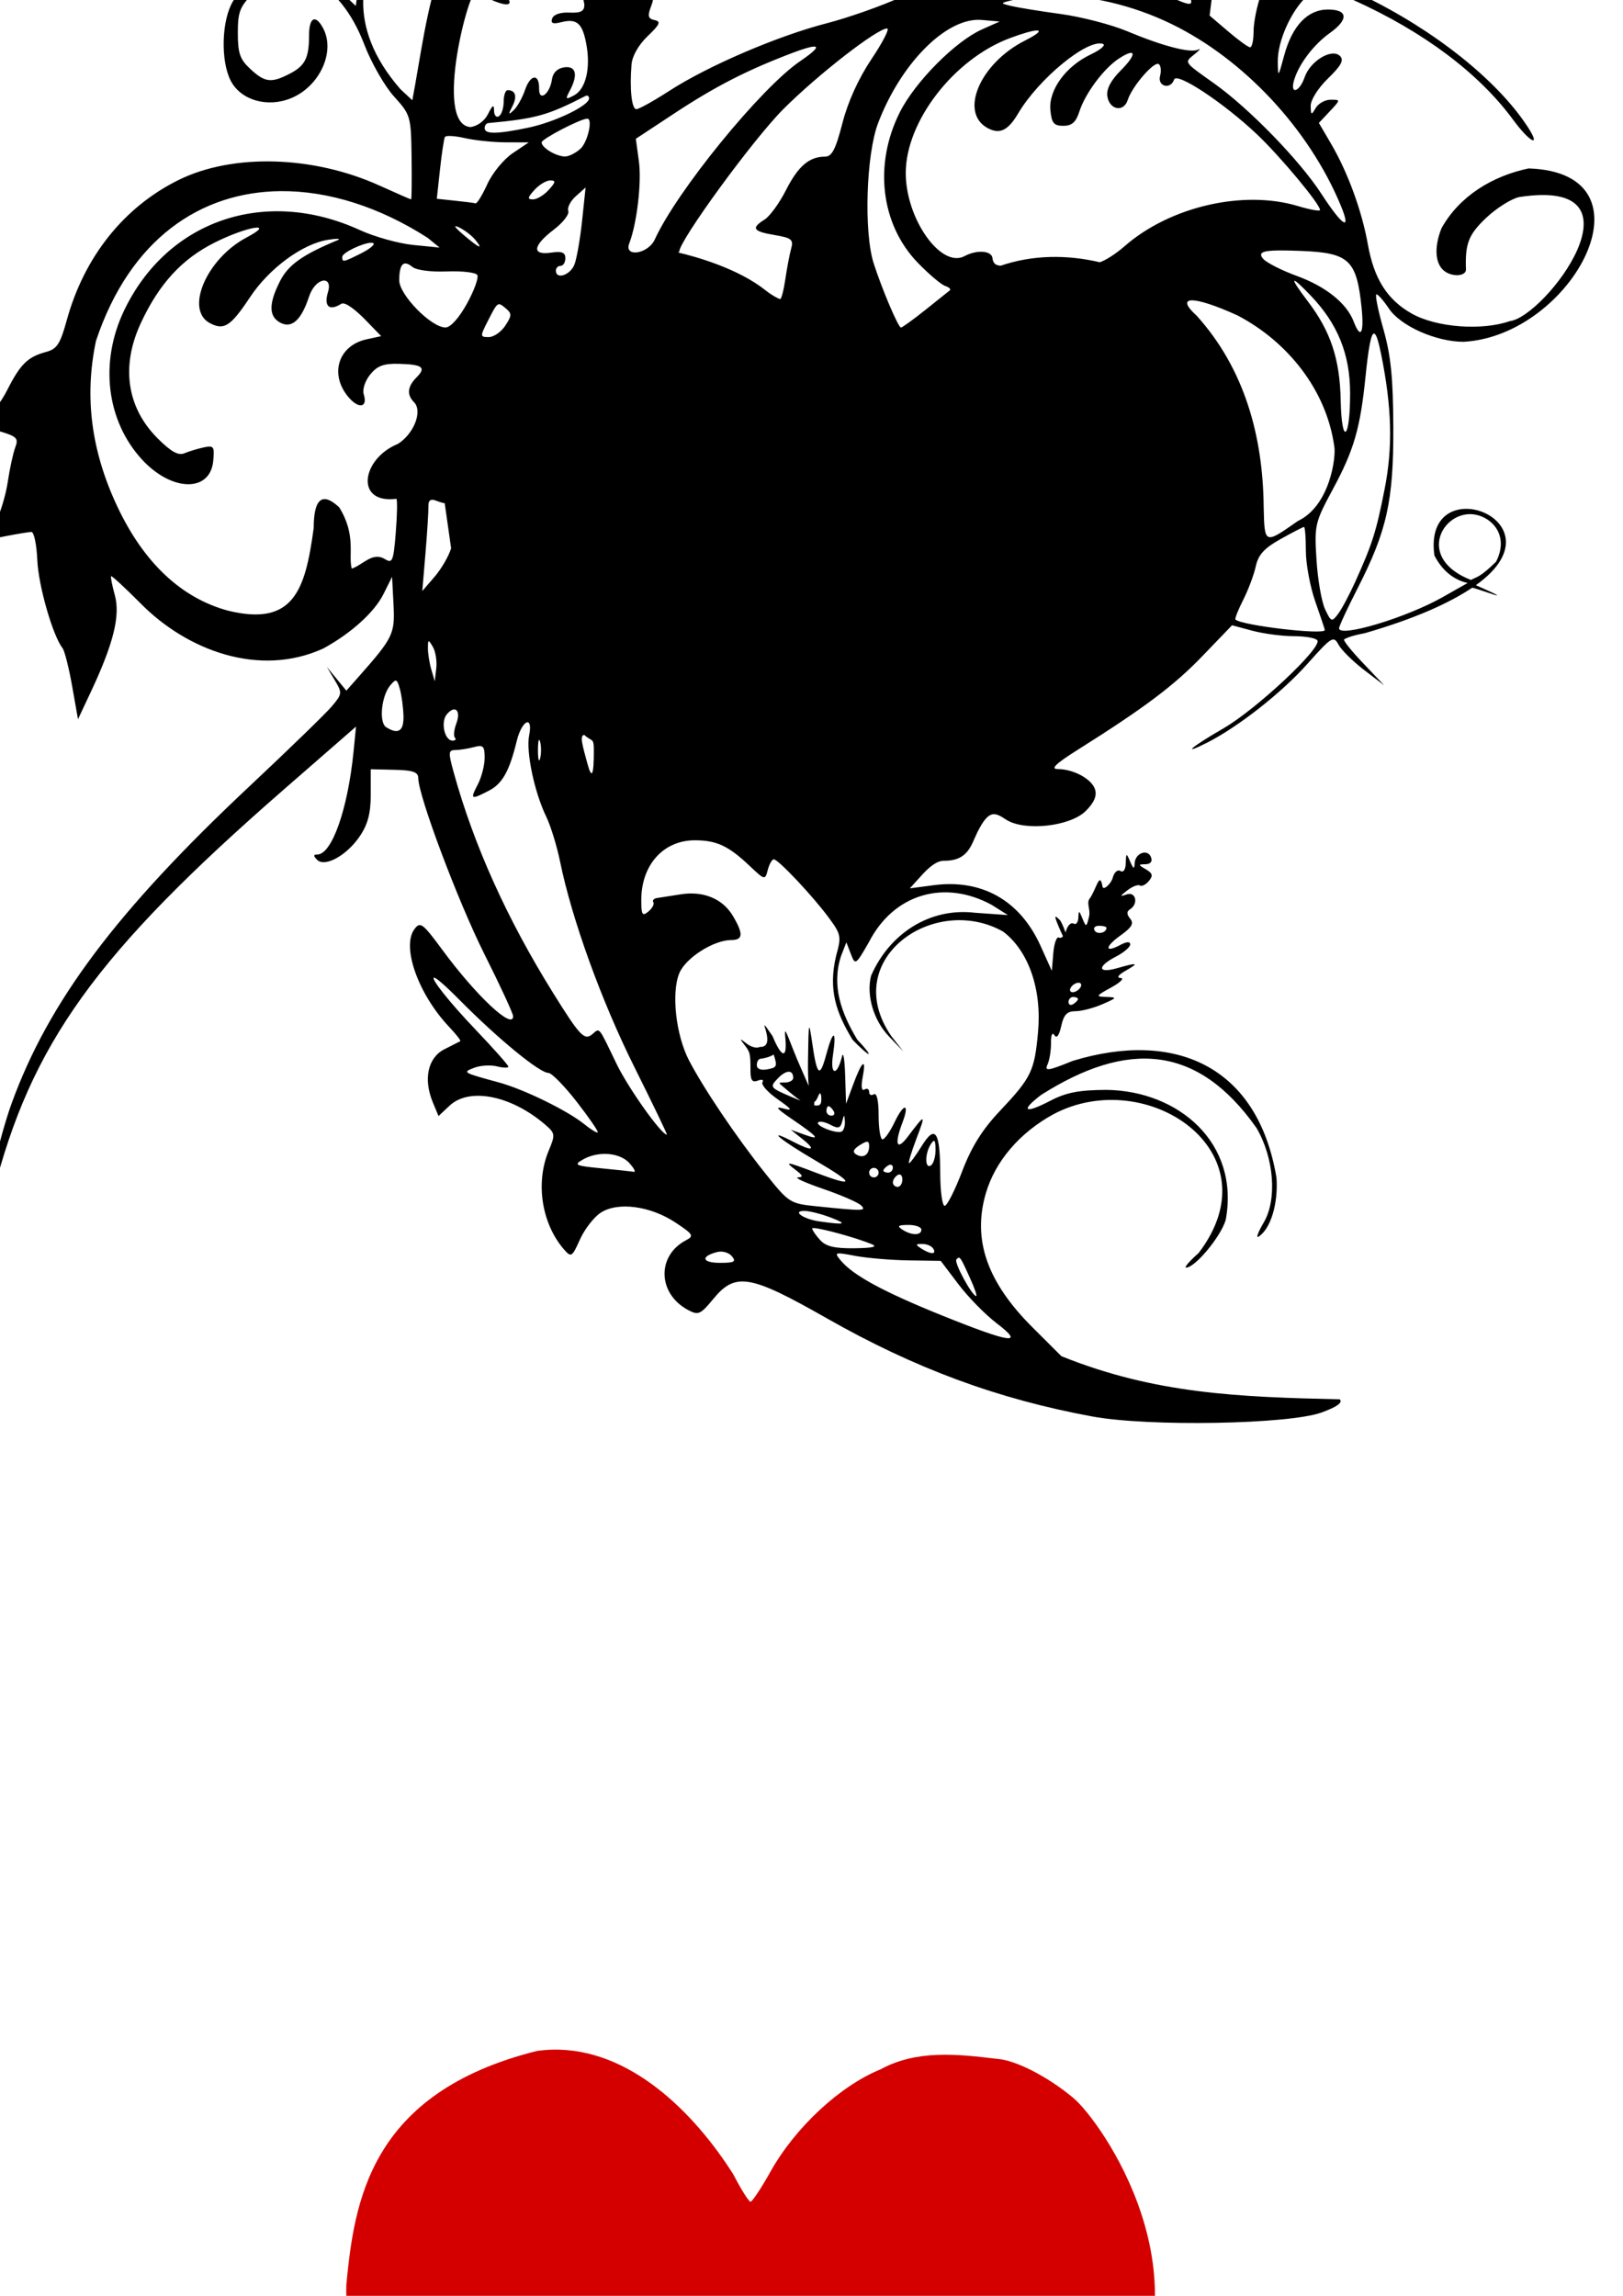
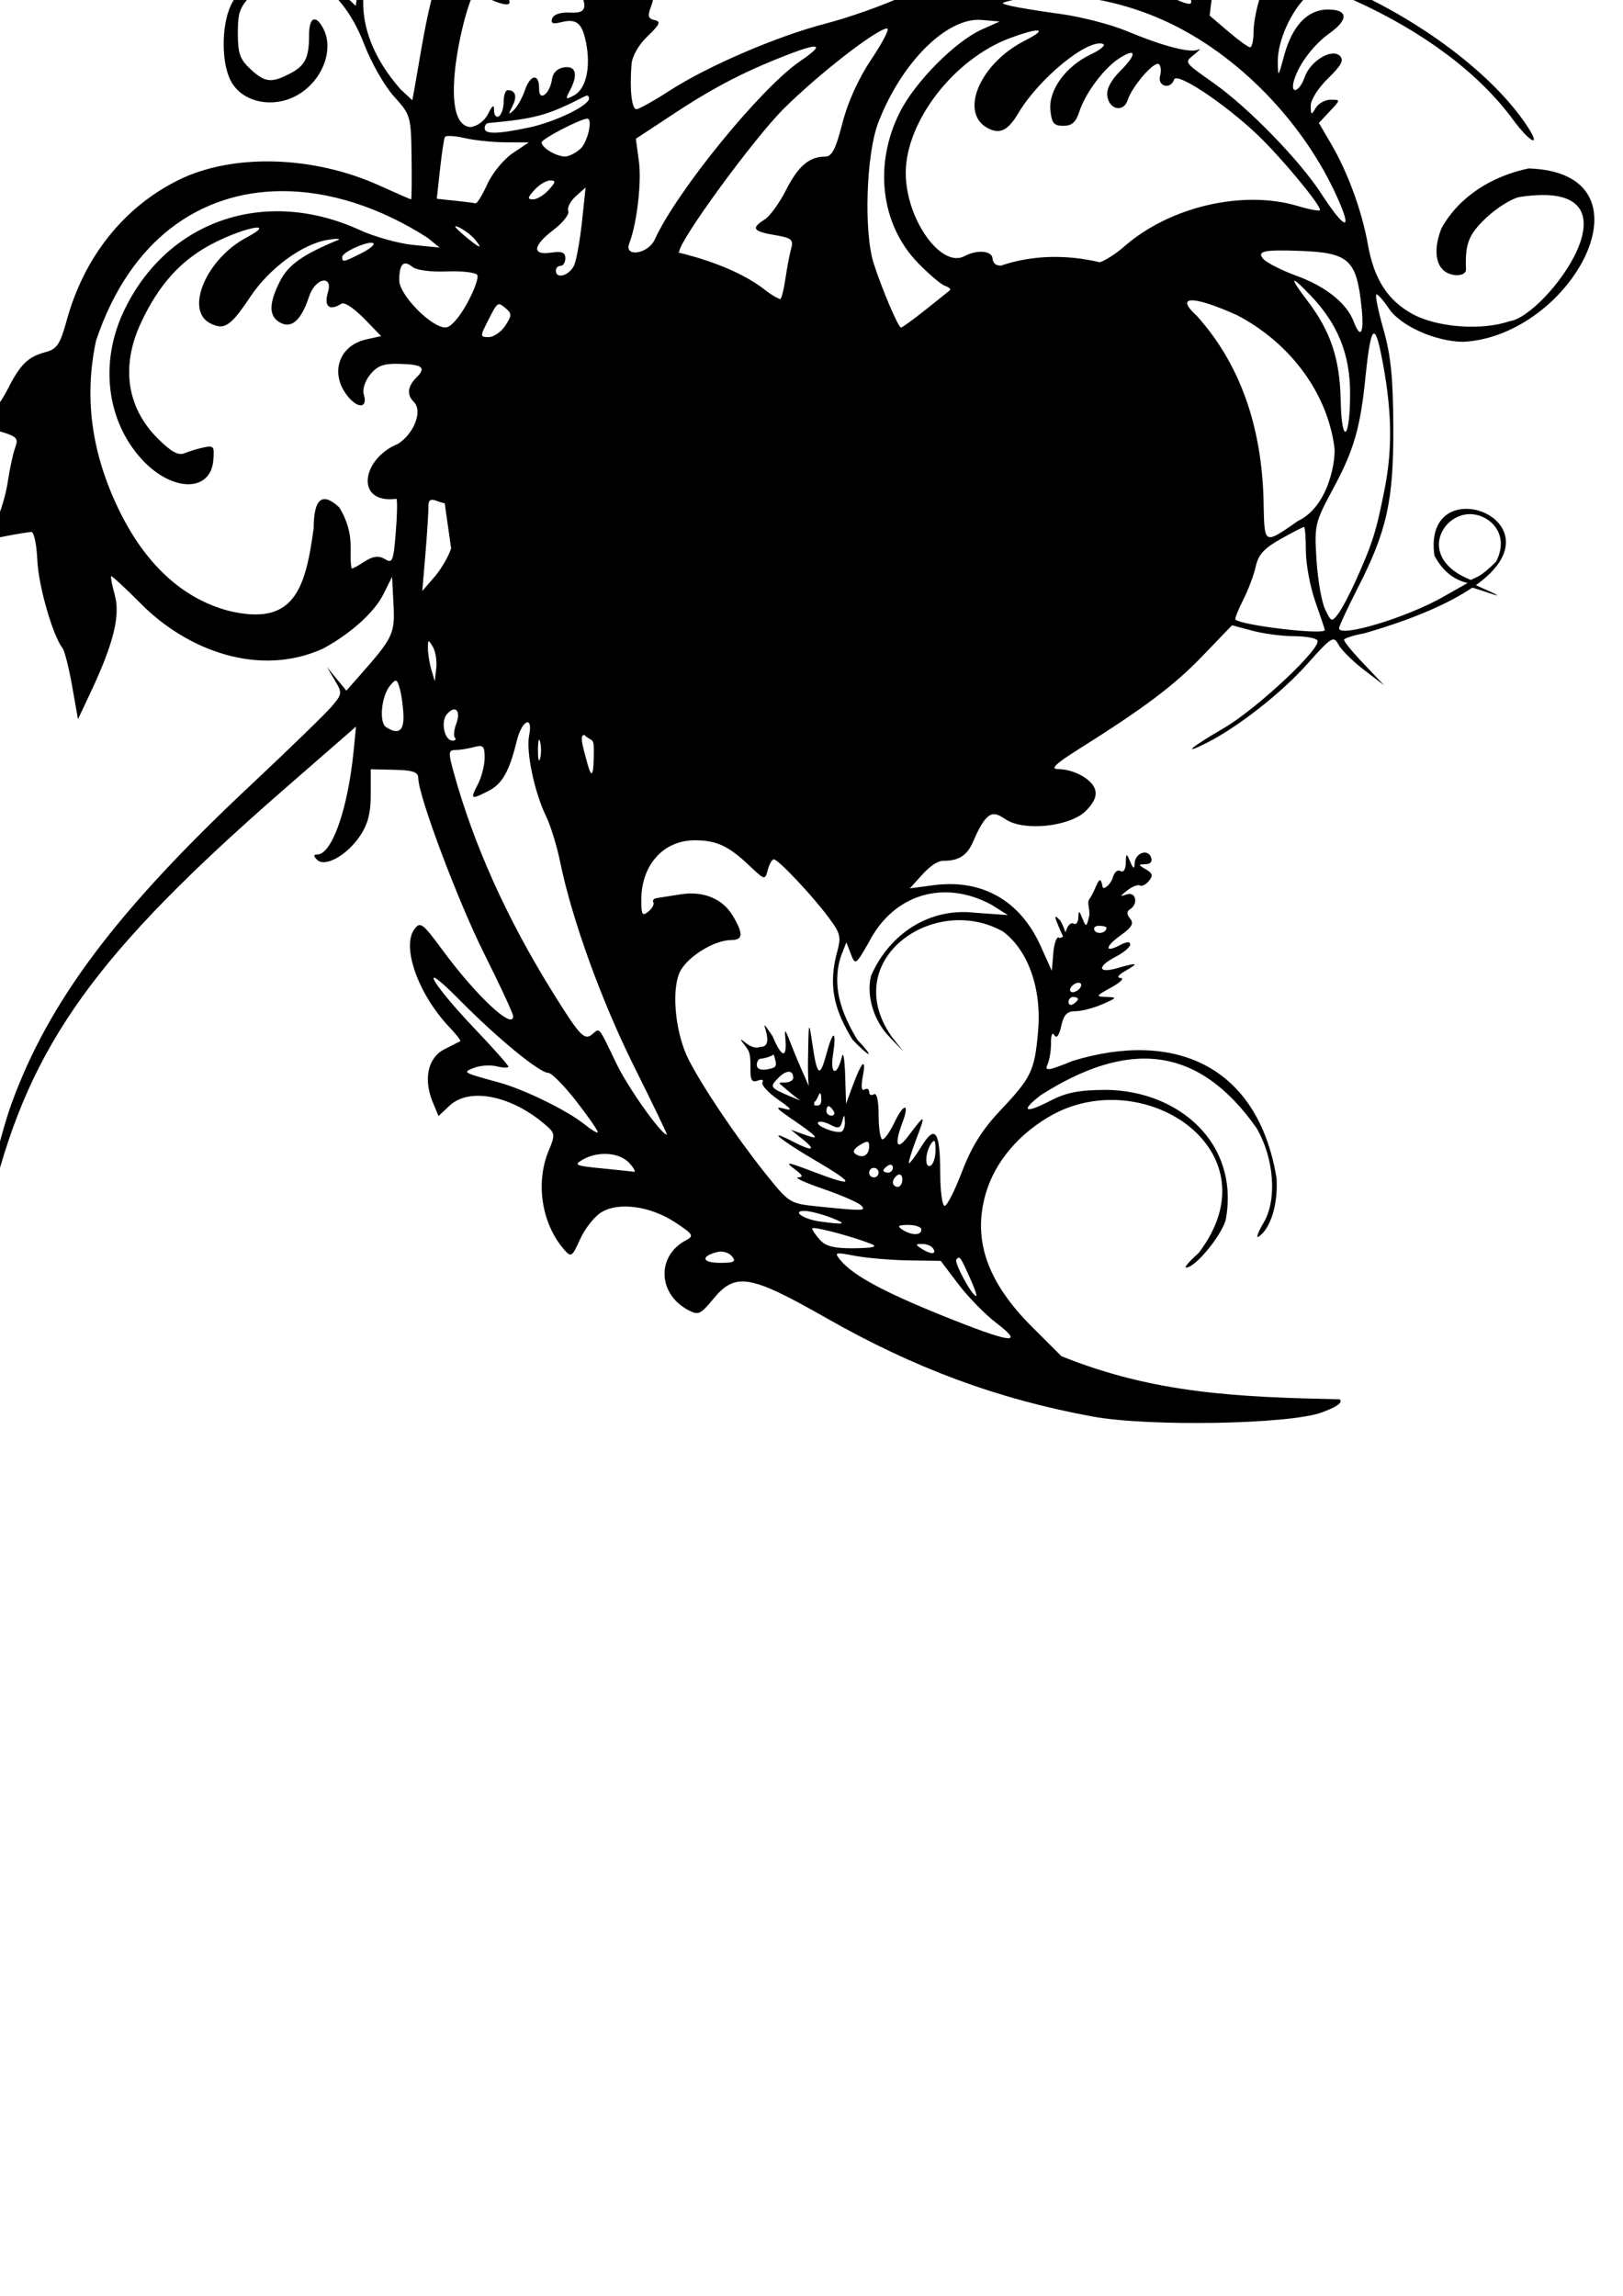
<svg xmlns="http://www.w3.org/2000/svg" xmlns:ns1="http://sodipodi.sourceforge.net/DTD/sodipodi-0.dtd" xmlns:ns2="http://www.inkscape.org/namespaces/inkscape" width="744.094" height="1052.362" id="svg2" ns1:version="0.32" ns2:version="0.46" ns1:docname="SwirlyHeart.svg" ns2:output_extension="org.inkscape.output.svg.inkscape">
  <defs id="defs4">
    <ns2:perspective ns1:type="inkscape:persp3d" ns2:vp_x="0 : 526.18109 : 1" ns2:vp_y="0 : 1000 : 0" ns2:vp_z="744.09448 : 526.18109 : 1" ns2:persp3d-origin="372.04724 : 350.78739 : 1" id="perspective10" />
    <ns2:perspective id="perspective2403" ns2:persp3d-origin="372.04724 : 350.78739 : 1" ns2:vp_z="744.09448 : 526.18109 : 1" ns2:vp_y="0 : 1000 : 0" ns2:vp_x="0 : 526.18109 : 1" ns1:type="inkscape:persp3d" />
    <ns2:perspective id="perspective3023" ns2:persp3d-origin="372.04724 : 350.78739 : 1" ns2:vp_z="744.09448 : 526.18109 : 1" ns2:vp_y="0 : 1000 : 0" ns2:vp_x="0 : 526.18109 : 1" ns1:type="inkscape:persp3d" />
  </defs>
  <ns1:namedview id="base" pagecolor="#ffffff" bordercolor="#666666" borderopacity="1.0" gridtolerance="10000" guidetolerance="10" objecttolerance="10" ns2:pageopacity="0.0" ns2:pageshadow="2" ns2:zoom="0.37344557" ns2:cx="995.85466" ns2:cy="255.51378" ns2:document-units="px" ns2:current-layer="layer1" showgrid="false" ns2:window-width="1280" ns2:window-height="1002" ns2:window-x="1276" ns2:window-y="92" />
  <g ns2:label="Layer 1" ns2:groupmode="layer" id="layer1">
    <path style="fill:#000000" d="M 617.227,-66.48 C 601.81,-66.566 580.514,-55.595 579.102,-37.324 C 579.102,-33.777 589.053,-56.623 599.102,-57.543 C 631.127,-76.635 639.702,-45.986 614.508,-36.793 C 599.747,-29.894 586.271,-27.854 573.321,-30.543 C 564.116,-32.453 558.164,-31.283 558.164,-34.605 C 555.951,-38.21 561.021,-40.804 564.258,-45.574 C 569.856,-53.82 559.302,-70.143 544.883,-50.886 C 541.959,-47.863 539.711,-35.411 544.758,-26.043 L 513.821,-26.386 C 509.762,-26.433 506.032,-26.427 502.571,-26.386 C 508.781,-30.568 518.531,-39.551 517.258,-40.824 C 501.602,-29.431 491.191,-25.046 471.227,-21.043 C 458.509,-19.059 432.149,-10.14 413.477,-1.511 C 404.628,2.578 389.057,8.079 378.883,10.707 C 356.487,16.493 324.626,30.166 306.914,41.614 C 299.743,46.249 292.915,50.051 291.758,50.051 C 289.601,50.051 288.617,40.837 289.539,29.52 C 289.854,25.668 292.759,20.55 296.914,16.582 C 302.554,11.198 303.136,9.856 300.102,9.207 C 297.135,8.573 296.799,7.363 298.414,3.114 C 300.069,-1.239 299.759,-2.168 296.664,-2.168 C 293.038,-2.168 287.477,-14.682 287.477,-22.855 C 287.477,-25.826 286.884,-25.812 282.133,-22.699 C 279.188,-20.769 273.48,-14.614 272.737,-12.271 C 265.277,-22.6 240.144,-29.249 222.196,-23.043 C 222.196,-23.24 224.279,-38.829 226.021,-43.767 C 238.728,-48.351 217.791,-69.982 206.789,-38.636 C 185.529,-52.038 168.806,-25.646 164.633,-7.918 L 163.102,2.707 L 156.196,-3.824 C 152.401,-7.414 147.154,-11.452 144.539,-12.793 C 132.431,-19.001 115.002,-12.848 106.852,0.52 C 101.58,9.166 101.037,27.831 105.789,37.02 C 110.43,45.994 122.697,49.501 133.571,44.957 C 146.64,39.497 153.861,23.628 148.133,12.926 C 144.66,6.436 141.696,7.916 141.696,16.145 C 141.696,26.584 139.889,30.146 132.821,33.801 C 124.361,38.176 121.46,37.827 114.789,31.645 C 109.999,27.206 109.039,24.433 109.039,15.114 C 109.039,5.275 109.948,3.018 116.446,-3.48 C 133.018,-20.053 155.624,-9.408 166.977,20.301 C 170.178,28.679 176.304,39.419 180.602,44.176 C 188.271,52.665 188.443,53.183 188.696,72.114 C 188.838,82.722 188.741,91.395 188.477,91.395 C 188.213,91.395 181.704,88.558 174.039,85.082 C 143.667,71.311 106.758,70.258 81.977,82.457 C 56.843,94.831 38.604,117.69 30.602,146.801 C 27.599,157.726 26.104,159.995 21.102,161.332 C 12.735,163.57 9.337,166.896 3.321,178.77 C 0.423,184.487 -4.113,190.346 -6.773,191.77 C -11.342,194.215 -11.037,194.522 -1.398,197.332 C 7.831,200.023 8.613,200.757 6.977,205.145 C 5.982,207.813 4.446,214.876 3.571,220.832 C 2.695,226.789 0.162,235.207 -2.054,239.551 L -6.054,247.457 L 3.071,245.676 C 8.094,244.704 13.186,243.875 14.383,243.832 C 15.58,243.79 16.801,249.609 17.102,256.739 C 17.593,268.39 24.175,291.347 28.664,297.082 C 29.619,298.302 31.592,306.133 33.071,314.489 L 35.758,329.676 L 41.883,316.645 C 52.12,294.756 55.207,282.092 52.633,272.77 C 51.398,268.298 50.645,264.415 50.946,264.114 C 51.247,263.813 57.319,269.418 64.446,276.582 C 85.762,298.197 118.916,310.635 148.196,297.27 C 160.931,290.34 171.681,280.616 175.821,272.301 L 179.758,264.395 L 180.414,277.114 C 181.109,290.523 180.262,292.304 164.539,310.082 L 158.789,316.582 L 154.321,311.145 L 149.883,305.739 L 153.477,311.801 C 156.951,317.614 156.922,318.106 152.133,323.77 C 149.386,327.019 132.528,343.388 114.664,360.145 C 53.409,417.605 22.272,459.095 5.258,505.957 C 0.234,519.795 -8.493,555.378 -8.336,561.395 C -8.257,564.415 -5.966,558.073 -3.242,547.301 C 14.159,478.483 44.07,436.915 130.196,361.832 L 163.227,333.051 L 162.102,344.426 C 159.444,371.065 152.147,391.707 145.414,391.707 C 143.642,391.707 143.637,392.368 145.383,394.114 C 148.959,397.69 159.034,392.114 165.008,383.239 C 168.648,377.832 169.977,372.727 169.977,364.239 L 169.977,352.614 L 180.852,352.864 C 189.314,353.054 191.733,353.904 191.758,356.645 C 191.834,364.933 210.034,413.342 222.133,437.457 C 229.354,451.85 235.258,464.617 235.258,465.832 C 235.258,472.313 218.405,456.556 203.008,435.676 C 193.738,423.104 192.686,422.306 190.008,425.895 C 184.004,433.943 191.738,455.733 205.946,470.739 C 209.136,474.109 211.429,477.049 211.008,477.27 C 210.588,477.491 207.286,479.156 203.696,480.989 C 196.153,484.839 194.028,494.648 198.414,505.239 L 201.039,511.582 L 206.102,506.832 C 215.169,498.315 234.349,502.113 249.914,515.489 C 254.545,519.468 254.651,520.054 251.571,527.426 C 245.38,542.242 248.337,561.046 258.727,572.895 C 261.852,576.459 262.312,576.153 265.883,568.176 C 267.987,563.477 272.267,557.937 275.383,555.895 C 283.184,550.784 298.107,552.736 309.633,560.364 C 317.829,565.788 318.288,566.534 314.508,568.52 C 300.98,575.629 301.503,593.043 315.477,600.489 C 320.177,602.993 321.14,602.552 327.039,595.395 C 337.172,583.102 343.798,584.212 378.977,604.239 C 419.375,627.237 457.355,641.296 500.852,649.301 C 526.627,654.045 590.939,652.917 605.914,647.457 C 613.022,644.866 615.72,642.92 614.227,641.426 C 568.202,640.384 529.592,638.989 486.602,621.645 L 473.352,608.426 C 452.551,587.674 445.781,568.288 451.946,547.082 C 456.236,532.326 467.494,519.168 483.039,510.707 C 525.723,488.106 585.025,527.945 549.508,574.395 C 545.35,578.046 542.778,581.051 543.789,581.051 C 547.904,581.051 559.637,566.944 561.946,559.239 C 568.5,523.78 540.18,500.003 507.289,499.582 C 494.673,499.649 488.819,500.769 481.508,504.582 C 469.749,510.716 467.571,509.332 477.321,501.895 C 516.803,476.856 548.991,478.61 576.071,517.051 C 584.136,530.814 585.592,549.84 579.383,560.364 C 576.827,564.695 575.738,567.641 576.946,566.895 C 582.5,563.462 586.087,551.75 585.227,539.864 C 576.643,488.358 538.456,472.051 491.789,486.301 C 480.416,490.923 478.806,491.143 480.258,487.926 C 481.187,485.869 481.902,481.412 481.852,478.02 C 481.799,474.397 482.453,472.964 483.414,474.52 C 484.45,476.195 485.592,474.646 486.539,470.332 C 487.689,465.097 489.218,463.52 493.071,463.52 C 495.83,463.52 501.356,462.081 505.383,460.332 C 512.153,457.393 512.319,457.152 507.289,456.989 C 502.178,456.823 502.29,456.563 509.446,452.645 C 513.635,450.352 515.616,448.394 513.821,448.301 C 511.802,448.197 512.613,446.943 515.977,445.02 C 522.441,441.325 521.641,441.083 512.164,443.801 C 503.206,446.371 502.871,443.02 511.633,438.489 C 515.224,436.632 518.164,434.134 518.164,432.926 C 518.164,431.522 516.534,431.592 513.633,433.145 C 506.328,437.055 506.439,433.973 513.789,428.739 C 518.943,425.069 519.946,423.266 518.133,421.082 C 516.491,419.103 516.491,417.778 518.071,416.801 C 522.063,414.334 520.756,408.52 516.539,409.989 C 513.268,411.128 513.305,410.862 516.852,408.114 C 519.123,406.354 521.717,405.348 522.602,405.895 C 523.487,406.442 525.328,405.518 526.727,403.832 C 528.726,401.424 528.44,400.285 525.352,398.489 C 521.757,396.398 521.743,396.205 525.164,396.145 C 527.509,396.103 528.448,394.886 527.696,392.926 C 526.151,388.9 520.396,391.059 520.196,395.739 C 520.076,398.531 519.625,398.387 518.164,394.989 C 516.398,390.877 516.278,390.898 516.133,395.645 C 516.042,398.626 515.043,400.091 513.664,399.239 C 512.384,398.447 510.797,399.855 510.133,402.395 C 509.439,405.049 505.824,408.421 505.477,406.426 C 504.158,398.846 502.573,407.945 499.508,411.989 C 498.043,413.921 500.01,416.996 499.321,419.989 C 498.146,425.092 497.954,425.165 496.289,421.082 C 494.712,417.213 494.519,417.176 494.383,420.676 C 494.299,422.841 493.306,424.05 492.196,423.364 C 491.085,422.677 489.56,424.091 488.789,426.52 C 488.693,426.824 488.593,427.124 488.477,427.395 C 487.663,424.949 486.55,422.369 485.789,421.614 C 484.849,420.68 484.261,420.189 484.008,420.207 C 483.684,420.231 483.906,421.057 484.571,422.801 C 485.018,423.976 486.235,426.876 487.352,429.176 C 486.728,429.844 486.056,430.109 485.508,429.77 C 484.471,429.129 483.294,432.319 482.914,436.832 L 482.227,445.02 L 477.071,433.582 C 467.668,412.732 450.177,402.825 427.977,405.77 L 417.133,407.207 L 421.289,402.614 C 423.574,400.089 428.314,394.505 432.789,394.551 C 443.949,394.666 445.25,387.244 448.039,381.614 C 453.357,370.88 456.065,372.294 461.227,375.676 C 469.6,381.163 490.651,378.878 497.821,371.707 C 501.637,367.891 502.971,364.767 502.039,361.832 C 500.524,357.059 492.214,352.552 484.883,352.52 C 481.449,352.505 484.095,349.989 494.227,343.614 C 524.816,324.367 538.419,314.113 551.352,300.645 L 564.852,286.614 L 574.164,289.114 C 579.299,290.487 587.835,291.614 593.133,291.614 C 598.431,291.614 603.312,292.475 603.977,293.551 C 606.085,296.962 576.153,325.011 561.008,333.801 C 545.823,342.615 541.324,346.57 553.539,340.364 C 567.734,333.152 587.667,317.478 599.321,304.395 C 610.493,291.853 611.407,291.297 613.633,295.457 C 614.942,297.903 620.182,303.102 625.289,307.02 L 634.602,314.145 L 624.946,303.989 C 619.634,298.417 615.703,293.534 616.227,293.114 C 616.751,292.693 619.041,291.497 625.727,290.239 C 648.807,283.564 664.572,276.378 674.914,269.426 C 675.511,269.026 699.306,278.234 676.633,268.239 C 718.196,238.656 651.941,213.91 657.633,254.645 C 660.435,260.104 665.272,265.548 672.852,267.239 L 661.321,273.77 C 644.758,283.153 613.914,292.41 613.914,287.989 C 613.914,287.08 617.676,278.946 622.289,269.926 C 635.853,243.408 638.924,229.693 638.789,195.864 C 638.698,173.031 637.678,162.969 634.196,150.707 C 631.731,142.03 630.326,134.923 631.071,134.926 C 631.815,134.93 634.368,137.859 636.758,141.426 C 642.143,149.463 658.366,156.676 671.039,156.676 C 720.902,153.893 760.794,79.184 700.821,77.207 C 684.236,80.692 669.124,89.833 660.883,104.614 C 657.274,113.633 657.975,121.483 662.633,124.551 C 666.504,127.101 672.212,126.458 672.102,123.489 C 671.665,111.714 673.269,107.557 681.258,99.957 C 685.981,95.464 692.822,91.135 696.477,90.332 C 757.154,80.922 708.329,145.33 692.164,147.207 C 679.307,151.691 658.541,150.094 647.289,143.77 C 636.038,137.447 629.948,127.87 627.133,112.082 C 624.373,96.601 617.927,79.004 610.227,65.864 L 604.664,56.364 L 609.664,51.02 C 614.655,45.708 614.65,45.707 610.039,45.707 C 607.496,45.707 604.416,47.425 603.196,49.52 C 601.205,52.938 600.974,52.821 600.914,48.52 C 600.877,45.798 604.307,40.371 608.852,35.957 C 614.91,30.074 616.258,27.582 614.352,25.676 C 610.656,21.98 600.766,27.87 598.164,35.332 C 595.666,42.5 591.179,43.558 593.383,36.457 C 595.646,29.169 602.369,20.349 609.633,15.176 C 618.379,8.949 618.056,4.364 608.852,4.364 C 599.486,4.364 592.415,11.808 588.727,25.52 C 586.03,35.55 585.916,35.647 585.821,28.301 C 585.698,18.87 591.919,4.928 599.321,-1.886 L 604.914,-7.011 L 620.852,0.176 C 652.705,14.557 678.097,33.626 693.664,54.832 C 701.452,65.442 706.863,68.022 700.289,57.989 C 686.332,36.688 657.606,13.815 625.008,-1.949 C 615.161,-6.711 608.584,-11.176 609.102,-12.73 C 611.478,-19.859 599.01,-24.418 590.133,-19.668 C 587.567,-18.294 581.589,-18.418 572.852,-20.043 C 551.398,-24.032 556.313,-27.199 583.977,-27.199 C 593.936,-26.872 621.174,-27.727 626.602,-37.855 C 639.856,-57.719 630.83,-66.404 617.227,-66.48 z M 205.477,-23.168 C 196.875,-3.588 194.052,17.86 190.352,38.739 L 189.039,45.957 L 183.633,40.926 C 132.266,-17.666 213.626,-65.847 205.477,-23.168 z M 544.289,-19.574 C 544.341,-13.459 543.915,-7.212 545.602,-1.261 C 547.371,3.35 545.452,2.943 530.133,-4.511 C 522.952,-8.006 511.249,-12.014 504.133,-13.418 C 486.405,-16.913 493.306,-19.252 521.977,-19.449 L 544.289,-19.574 z M 557.696,-17.886 L 564.321,-16.574 C 567.959,-15.846 572.037,-15.217 573.383,-15.199 C 580.204,-15.106 581.392,-11.795 578.039,-2.293 C 576.221,2.86 574.727,10.388 574.727,14.426 C 574.727,18.465 574,21.721 573.102,21.676 C 572.204,21.631 567.687,18.342 563.039,14.364 L 554.571,7.145 L 557.696,-17.886 z M 267.914,2.114 C 267.914,5.161 266.347,6.017 261.071,5.77 C 256.951,5.577 253.803,6.634 253.164,8.457 C 252.379,10.701 253.438,11.143 257.289,10.176 C 264.481,8.371 267.036,10.602 268.821,20.301 C 270.85,31.334 268.553,40.84 263.196,43.707 C 259.291,45.797 259.09,45.58 261.196,41.645 C 265.119,34.313 264.14,30.086 258.664,30.864 C 255.575,31.303 253.496,33.311 253.071,36.301 C 252.096,43.147 247.065,46.874 247.164,40.676 C 247.278,33.571 243.187,33.943 240.696,41.27 C 239.499,44.79 237.182,48.94 235.539,50.489 C 233.03,52.855 232.926,52.582 234.914,48.707 C 237.223,44.208 236.378,41.332 232.727,41.332 C 231.73,41.332 230.914,43.723 230.914,46.645 C 230.914,49.567 229.924,52.562 228.727,53.301 C 227.53,54.041 226.526,52.873 226.508,50.707 C 226.484,47.687 225.859,48.064 223.758,52.239 C 222.128,55.477 218.842,57.903 215.633,58.239 C 198.44,56.872 215.546,-7.318 218.51,-3.942 C 222.744,-0.428 240.287,7.159 230.914,-3.386 C 234.765,-25.181 265.046,-17.624 267.914,2.114 z M 481.321,-2.074 C 498.86,-2.382 519.033,2.213 537.071,10.989 C 570.256,27.134 600.095,59.092 614.664,94.114 C 619.8,106.459 615.596,103.912 605.696,88.676 C 595.739,73.353 572.455,49.441 556.477,38.114 C 542.521,28.22 542.871,28.748 547.696,24.832 C 550.002,22.961 550.74,22.028 549.321,22.739 C 545.869,24.466 533.072,21.145 516.821,14.332 C 509.498,11.263 495.786,7.709 486.352,6.426 C 476.918,5.143 466.75,3.493 463.758,2.77 C 458.336,1.461 458.345,1.455 464.852,-0.105 C 469.939,-1.325 475.474,-1.971 481.321,-2.074 z M 448.571,9.082 C 449.077,9.082 449.605,9.102 450.102,9.145 L 458.321,9.864 L 450.133,13.52 C 437.944,18.996 419.632,37.439 412.602,51.332 C 400.469,75.314 403.762,102.908 420.852,120.52 C 425.9,125.722 431.494,130.452 433.289,131.051 C 435.085,131.65 436.075,132.578 435.477,133.082 C 434.878,133.587 429.814,137.636 424.227,142.082 C 418.639,146.529 413.62,150.145 413.071,150.145 C 411.84,150.145 404.352,132.541 400.571,120.77 C 395.968,106.439 397.092,70.771 402.602,56.364 C 412.872,29.51 432.866,9.084 448.571,9.082 z M 406.727,13.051 C 407.965,13.051 404.731,19.356 399.571,27.051 C 393.602,35.952 388.749,46.637 386.227,56.426 C 383.117,68.497 381.407,71.801 378.258,71.801 C 370.993,71.801 365.906,76.184 360.352,87.145 C 357.339,93.09 352.911,99.164 350.539,100.645 C 344.22,104.591 345.189,106.059 355.133,107.739 C 362.92,109.054 363.875,109.839 362.727,113.926 C 362.005,116.496 360.816,122.777 360.071,127.864 C 359.326,132.951 358.246,137.082 357.696,137.082 C 357.145,137.082 353.986,135.467 350.946,133.051 C 338.218,122.935 318.724,117.566 310.883,115.739 C 311.201,115.601 311.414,115.488 311.414,115.364 C 311.414,110.255 345.435,63.69 359.196,49.957 C 375.165,34.021 402.175,13.051 406.727,13.051 z M 475.102,13.989 C 477.544,13.858 476.171,15.439 469.946,18.582 C 449.239,29.037 439.605,51.649 452.852,58.739 C 458.36,61.687 462.16,59.848 466.821,51.957 C 476.215,36.055 498.539,17.746 505.633,20.114 C 507.145,20.618 504.627,22.795 500.071,24.957 C 488.565,30.419 480.692,41.3 481.571,50.457 C 482.146,56.447 483.143,57.676 487.508,57.676 C 491.436,57.676 493.29,56.021 494.852,51.145 C 497.522,42.811 506.048,31.383 512.946,26.864 C 520.991,21.593 521.443,24.679 513.758,32.364 C 509.329,36.793 507.209,40.826 507.664,44.02 C 508.577,50.416 515.177,51.669 517.039,45.801 C 518.988,39.662 529.044,28.015 531.227,29.364 C 532.202,29.967 532.478,32.44 531.852,34.832 C 530.585,39.676 536.699,41.219 538.289,36.457 C 539.479,32.897 561.015,47.135 576.258,61.551 C 586.911,71.626 605.196,93.556 605.196,96.27 C 605.196,96.94 600.647,96.136 595.071,94.457 C 569.951,86.898 536.27,94.72 515.508,112.926 C 511.674,116.288 506.657,119.5 504.196,120.207 C 489.149,116.67 473.481,116.79 458.758,121.801 C 456.518,121.613 455.469,120.888 455.039,118.614 C 455.039,114.93 448.078,114.264 442.227,117.395 C 431.427,123.175 415.258,100.34 415.258,79.301 C 415.258,55.649 437.308,27.093 462.977,17.489 C 469.01,15.231 473.203,14.091 475.102,13.989 z M 372.977,21.364 C 375.649,21.185 373.614,23.434 366.789,28.082 C 348.823,40.319 310.313,87.566 300.196,109.77 C 297.141,116.474 285.932,118.152 288.508,111.52 C 292.007,102.512 294.229,83.516 292.914,73.957 L 291.508,63.614 L 309.633,51.676 C 328.059,39.556 342.576,32.128 363.102,24.332 C 368.079,22.442 371.374,21.471 372.977,21.364 z M 269.071,43.832 C 269.656,43.831 270.071,44.307 270.071,45.114 C 270.071,48.418 254.391,55.972 242.227,58.52 C 227.946,61.511 222.196,61.59 222.196,58.77 C 222.196,57.573 222.923,56.511 223.821,56.426 C 245.871,54.354 251.034,52.912 268.446,43.989 C 268.67,43.874 268.876,43.833 269.071,43.832 z M 269.258,54.395 C 271.894,54.395 269.428,65.197 266.102,68.207 C 263.913,70.188 260.709,71.775 259.008,71.739 C 254.835,71.649 248.321,67.701 248.321,65.27 C 248.321,63.688 266.209,54.395 269.258,54.395 z M 205.821,62.332 C 207.504,62.3 210.136,62.618 212.946,63.27 C 217.44,64.314 225.896,65.21 231.758,65.239 L 242.414,65.27 L 235.039,70.239 C 230.973,72.958 225.745,79.303 223.446,84.364 C 221.146,89.424 218.701,93.409 218.008,93.207 C 217.315,93.006 213.048,92.461 208.508,91.989 L 200.258,91.114 L 201.727,77.645 C 202.533,70.24 203.542,63.574 203.977,62.801 C 204.14,62.511 204.811,62.352 205.821,62.332 z M 252.258,82.707 C 254.935,82.707 254.801,83.482 251.571,87.051 C 249.404,89.445 246.179,91.395 244.383,91.395 C 241.706,91.395 241.81,90.62 245.039,87.051 C 247.206,84.657 250.463,82.707 252.258,82.707 z M 268.477,85.957 L 266.883,101.082 C 266.007,109.402 264.429,118.456 263.383,121.207 C 261.519,126.111 254.852,128.338 254.852,124.051 C 254.852,122.854 255.811,121.864 257.008,121.864 C 258.205,121.864 259.196,120.295 259.196,118.364 C 259.196,115.7 257.617,115.074 252.664,115.801 C 243.703,117.116 244.204,112.66 253.852,105.301 C 258.098,102.063 261.114,98.205 260.539,96.707 C 259.965,95.21 261.507,92.165 263.977,89.957 L 268.477,85.957 z M 128.696,87.614 C 150.626,87.432 174.02,94.859 196.071,109.02 L 201.539,113.489 L 189.321,112.27 C 182.602,111.586 171.639,108.507 164.977,105.457 C 121.58,85.59 76.64,100.963 56.852,142.426 C 45.534,166.141 48.815,192.998 65.164,210.707 C 78.782,225.458 96.368,225.773 97.758,211.301 C 98.398,204.645 98.014,204.089 93.414,205.082 C 90.634,205.683 86.643,206.886 84.539,207.77 C 81.751,208.942 78.418,207.086 72.258,200.926 C 58.108,186.776 55.365,167.859 64.571,148.082 C 72.946,130.09 83.383,118.703 98.508,111.145 C 113.506,103.65 126.88,101.552 113.039,108.864 C 94.739,118.532 84.678,141.935 96.164,148.082 C 102.709,151.585 105.727,149.637 114.664,136.176 C 123.474,122.908 138.789,111.679 150.539,109.895 C 154.644,109.272 156.522,109.367 154.727,110.114 C 138.658,116.796 132.187,121.407 128.414,128.801 C 123.138,139.144 123.163,145.051 128.477,147.895 C 133.758,150.721 138.11,146.789 141.664,136.02 C 144.634,127.021 152.729,126.127 150.383,133.832 C 148.531,139.916 150.501,142.972 156.446,139.27 C 158.303,138.113 163.628,142.608 167.571,146.676 L 174.758,154.082 L 168.008,155.551 C 155.362,158.329 151.068,171.014 159.258,181.426 C 164.093,187.573 168.792,187.145 166.758,180.739 C 166.07,178.571 167.349,174.606 169.696,171.707 C 172.961,167.674 175.854,166.586 182.883,166.77 C 193.783,167.056 195.546,168.419 190.914,173.051 C 186.804,177.162 186.426,180.969 189.789,184.332 C 193.845,188.388 189.838,198.789 182.414,203.489 C 165.743,210.25 162.521,231.091 181.727,228.645 C 182.231,229.159 182.092,236.122 181.446,244.114 C 180.376,257.34 179.923,258.43 176.414,256.239 C 170.715,252.816 166.347,258.984 161.258,260.645 C 159.58,254.4 163.45,245.409 155.539,232.582 C 147.802,225.313 143.846,228.5 143.821,242.02 C 139.979,270.433 134.712,287.308 104.571,279.926 C 83.26,274.179 66.096,258.113 53.977,232.582 C 41.839,207.013 38.555,181.94 44.008,156.239 C 59.638,109.385 92.146,87.917 128.696,87.614 z M 208.821,103.707 C 209.011,103.63 209.534,103.786 210.414,104.207 C 212.907,105.402 216.214,107.909 217.758,109.77 C 221.867,114.721 219.839,113.888 212.414,107.582 C 209.625,105.214 208.401,103.877 208.821,103.707 z M 170.196,111.27 C 170.699,111.27 171.055,111.349 171.258,111.551 C 171.893,112.186 169.264,114.287 165.414,116.207 C 157.289,120.261 156.914,120.315 156.914,117.77 C 156.914,115.736 166.673,111.272 170.196,111.27 z M 586.289,114.801 C 588.939,114.772 592.301,114.856 596.508,115.02 C 618.5,115.875 621.968,119.106 624.227,140.895 C 625.464,152.828 623.823,155.794 620.633,147.426 C 617.425,139.01 607.871,131.338 594.571,126.489 C 587.527,123.921 580.548,120.362 579.071,118.582 C 576.901,115.968 578.342,114.889 586.289,114.801 z M 185.852,120.77 C 186.712,120.76 187.784,121.291 189.039,122.332 C 190.868,123.85 197.472,124.718 204.852,124.426 C 211.824,124.151 218.101,124.887 218.821,126.051 C 219.54,127.216 217.427,133.117 214.102,139.145 C 210.448,145.77 206.557,150.095 204.258,150.114 C 197.756,150.167 183.039,135.167 183.039,128.489 C 183.039,123.359 183.959,120.791 185.852,120.77 z M 593.477,128.707 C 593.964,128.59 596.446,130.822 600.883,135.457 C 613.311,148.441 618.952,162.37 618.977,180.145 C 619.007,201.657 615.103,204.683 614.664,183.489 C 614.271,164.485 610.038,151.805 599.539,138.051 C 594.921,132 592.925,128.84 593.477,128.707 z M 546.446,137.676 C 549.835,137.637 557.061,139.909 567.227,144.52 C 590.069,156.392 608.109,178.547 611.727,204.645 C 612.611,209.359 609.761,231.894 595.008,238.832 C 579.647,249.596 579.743,249.628 579.352,232.207 C 579.015,199.868 570.591,169.08 548.664,144.739 C 543.505,140.07 543.056,137.716 546.446,137.676 z M 228.821,139.457 C 229.598,139.438 230.448,140.167 231.852,141.332 C 234.71,143.705 234.697,144.641 231.664,149.27 C 229.776,152.152 226.358,154.52 224.071,154.52 C 220.093,154.52 220.067,154.193 223.508,147.426 C 226.46,141.622 227.526,139.49 228.821,139.457 z M 629.977,152.895 C 630.919,152.989 631.955,156.2 633.196,162.332 C 638.152,186.833 638.606,204.909 634.789,224.27 C 630.953,243.732 629.229,249.173 621.383,266.582 C 618.686,272.567 615.11,279.259 613.446,281.457 C 610.586,285.235 610.265,285.104 607.508,279.27 C 605.904,275.875 604.143,265.687 603.571,256.614 C 602.562,240.633 602.8,239.597 611.227,223.957 C 620.714,206.35 623.642,196.26 626.008,173.02 C 627.407,159.28 628.6,152.757 629.977,152.895 z M 198.164,229.082 C 198.577,229.079 199.071,229.179 199.633,229.395 C 201.46,230.096 203.383,230.676 203.883,230.676 L 206.821,251.332 C 205.752,254.923 202.32,260.804 199.227,264.395 L 193.602,270.926 L 195.071,253.52 C 195.871,243.945 196.469,234.311 196.414,232.114 C 196.364,230.085 196.927,229.092 198.164,229.082 z M 673.852,235.676 C 682.409,235.609 692.604,244.308 685.914,257.457 C 678.64,264.647 677.203,264.331 674.352,265.832 C 650.088,256.346 660.321,235.783 673.852,235.676 z M 597.852,241.551 C 598.3,241.551 598.696,246.474 598.696,252.489 C 598.696,258.503 600.646,268.99 603.039,275.801 C 605.433,282.612 607.383,288.461 607.383,288.801 C 607.383,291.189 569.288,286.715 566.414,283.989 C 566.032,283.626 567.646,279.562 569.977,274.957 C 572.308,270.353 574.9,263.448 575.727,259.614 C 576.873,254.301 579.576,251.306 587.133,247.082 C 592.587,244.034 597.404,241.551 597.852,241.551 z M 196.539,293.957 C 196.846,293.892 197.433,294.758 198.477,296.551 C 199.714,298.676 200.392,303.103 200.008,306.364 L 199.321,312.27 L 197.727,306.832 C 196.854,303.84 196.176,299.445 196.196,297.051 C 196.213,295.032 196.233,294.023 196.539,293.957 z M 181.383,311.989 C 182.118,311.958 182.578,313.15 183.321,315.801 C 184.12,318.653 184.858,324.161 184.977,328.051 C 185.194,335.138 182.608,336.868 177.039,333.332 C 173.659,331.186 174.821,319.103 178.883,314.207 C 180.064,312.784 180.812,312.013 181.383,311.989 z M 208.008,325.207 C 209.924,324.967 210.767,327.575 209.196,331.707 C 208.121,334.534 207.849,337.455 208.571,338.176 C 209.292,338.898 208.793,339.489 207.477,339.489 C 203.792,339.489 201.931,330.945 204.852,327.426 C 206.031,326.006 207.137,325.317 208.008,325.207 z M 241.821,331.082 C 242.886,331.059 243.423,332.915 242.602,337.02 C 241.096,344.551 244.983,363.108 250.414,374.301 C 252.447,378.49 255.322,387.807 256.789,394.989 C 262.173,421.336 275.74,458.847 290.821,489.082 C 299.328,506.138 306.05,520.114 305.758,520.114 C 303.187,520.114 287.998,498.72 282.571,487.457 C 274.159,470.002 275.095,471.131 271.539,474.082 C 267.925,477.082 265.892,474.947 253.383,454.832 C 232.399,421.09 217.226,387.39 208.039,354.176 C 205.46,344.85 205.531,343.828 208.789,343.801 C 210.776,343.785 214.596,343.179 217.289,342.457 C 221.535,341.32 222.207,341.985 222.196,347.395 C 222.188,350.826 220.756,356.322 219.039,359.614 C 215.444,366.507 215.855,366.723 224.164,362.426 C 230.3,359.253 233.529,353.536 236.914,339.645 C 238.23,334.248 240.451,331.113 241.821,331.082 z M 267.914,336.895 C 271.254,340.109 272.258,337.848 272.258,343.832 C 272.258,355.634 271.315,357.506 269.258,349.832 C 267.216,342.212 265.509,336.895 267.914,336.895 z M 247.164,339.145 C 247.305,339.096 247.462,339.365 247.633,340.02 C 248.181,342.115 248.181,345.55 247.633,347.645 C 247.086,349.74 246.633,348.022 246.633,343.832 C 246.633,340.952 246.854,339.252 247.164,339.145 z M 318.571,385.176 C 328.509,385.176 333.997,387.739 343.602,396.832 C 350.654,403.509 350.757,403.525 352.008,398.739 C 352.706,396.071 353.95,393.895 354.758,393.895 C 356.791,393.895 372.592,410.667 379.914,420.582 C 385.624,428.313 385.807,429.264 383.321,438.145 C 379.678,453.664 383.275,464.041 390.852,476.582 C 394.292,480.173 397.597,483.114 398.196,483.114 C 398.794,483.114 396.48,480.173 393.039,476.582 C 385.697,464.392 381.091,451.765 385.633,438.082 L 388.039,431.957 L 390.102,437.332 C 392.099,442.546 392.313,442.409 398.352,431.895 C 409.793,409.579 433.163,402.994 454.758,414.832 L 462.071,419.457 L 447.039,418.395 C 426.104,415.901 407.749,428.057 399.352,447.27 C 397.106,456.218 400.477,467.652 407.539,475.051 L 414.196,482.02 L 408.602,474.895 C 384.571,439.82 428.284,409.181 459.946,427.051 C 471.572,435.913 477.674,453.464 475.914,472.989 C 474.295,490.957 472.882,493.899 458.414,509.239 C 450.318,517.823 445.417,525.641 441.102,536.957 C 437.793,545.635 434.194,552.739 433.102,552.739 C 432.01,552.739 431.089,546.13 431.071,538.051 C 431.026,518.544 428.804,515.228 422.539,525.364 C 419.885,529.659 417.285,533.176 416.789,533.176 C 416.293,533.176 417.814,528.111 420.164,521.926 C 424.565,510.345 424.295,510.279 416.258,520.957 C 411.107,527.802 409.892,524.689 413.758,514.52 C 417.167,505.553 414.397,505.454 410.133,514.395 C 408.065,518.732 405.577,522.27 404.602,522.27 C 403.627,522.27 402.821,517.325 402.821,511.27 C 402.821,504.485 401.974,500.785 400.633,501.614 C 399.436,502.354 398.477,501.858 398.477,500.52 C 398.477,499.182 397.5,498.698 396.321,499.426 C 394.981,500.254 394.685,498.038 395.539,493.551 C 397.273,484.452 395.1,486.34 391.039,497.426 L 387.883,505.957 L 387.477,492.895 C 387.254,485.713 386.615,481.814 386.039,484.207 C 383.811,493.472 380.473,493.017 381.883,483.645 C 383.654,471.879 381.95,471.71 378.821,483.332 C 375.871,494.286 374.587,493.286 372.414,478.364 C 370.823,467.435 370.702,467.842 370.446,485.832 C 370.377,490.677 370.492,494.673 370.758,497.77 C 368.775,493.059 365.974,487.075 363.571,480.926 C 360.023,471.849 359.568,470.612 360.071,476.051 C 360.943,485.479 358.359,484.996 354.196,474.957 C 344.856,461.236 357.297,480.356 348.321,479.895 C 347.071,480.667 344.394,479.994 342.352,478.395 C 339.142,475.881 338.973,475.948 341.164,478.77 C 343.964,482.374 344.071,482.805 344.071,490.957 C 344.071,495.191 344.926,496.299 347.446,495.332 C 349.303,494.62 350.262,494.964 349.571,496.082 C 348.879,497.201 351.989,500.701 356.508,503.864 C 363.078,508.461 363.639,509.324 359.289,508.145 C 355.168,507.028 355.977,508.115 362.571,512.614 C 374.989,521.086 376.548,522.887 369.102,520.207 L 362.571,517.864 L 368.008,522.207 C 374.512,527.395 372.421,527.894 363.539,523.301 C 350.657,516.64 357.573,522.436 373.946,532.02 C 392.105,542.65 392.121,544.404 374.008,537.52 C 360.326,532.32 359.377,532.199 364.883,536.364 C 368.135,538.823 368.333,539.583 365.821,539.707 C 364.025,539.796 369.256,542.176 377.446,544.989 C 385.635,547.801 393.432,551.194 394.758,552.52 C 397.385,555.146 396.007,555.168 374.196,552.926 C 362.143,551.687 361.629,551.348 350.696,537.645 C 337.692,521.348 322.583,498.971 315.852,485.989 C 309.846,474.405 307.719,455.079 311.446,446.082 C 314.351,439.069 327.194,430.895 335.289,430.895 C 340.692,430.895 340.876,428.083 336.039,419.895 C 331.346,411.949 322.454,408.266 312.008,409.957 C 307.493,410.688 302.639,411.444 301.196,411.645 C 299.752,411.846 299.007,412.721 299.539,413.582 C 300.072,414.444 299.04,416.353 297.258,417.832 C 294.489,420.131 294.008,419.382 294.008,412.551 C 294.008,396.475 304.137,385.176 318.571,385.176 z M 503.883,424.364 C 505.749,424.364 507.289,424.773 507.289,425.301 C 507.289,427.598 503.094,428.561 501.852,426.551 C 501.1,425.335 502.017,424.364 503.883,424.364 z M 199.039,448.145 C 200.047,448.263 203.795,451.39 210.789,458.457 C 228.304,476.155 247.377,491.801 251.414,491.801 C 252.91,491.801 258.781,497.788 264.446,505.082 C 270.11,512.377 274.425,518.669 274.039,519.051 C 273.654,519.434 270.903,517.755 267.914,515.332 C 260.186,509.068 240.222,499.313 228.727,496.176 C 211.961,491.602 211.914,491.568 217.477,489.426 C 220.269,488.351 224.927,488.075 227.821,488.801 C 230.714,489.528 233.071,489.577 233.071,488.926 C 233.071,488.275 226.347,480.697 218.133,472.082 C 205.108,458.423 197.735,448.669 198.883,448.176 C 198.926,448.158 198.972,448.137 199.039,448.145 z M 494.477,450.457 C 495.674,450.457 496.06,451.448 495.321,452.645 C 494.581,453.842 492.986,454.832 491.789,454.832 C 490.593,454.832 490.206,453.842 490.946,452.645 C 491.685,451.448 493.28,450.457 494.477,450.457 z M 492.039,456.989 C 493.236,456.989 494.227,457.43 494.227,457.957 C 494.227,458.485 493.236,459.53 492.039,460.27 C 490.843,461.01 489.883,460.569 489.883,459.301 C 489.883,458.034 490.843,456.989 492.039,456.989 z M 354.696,483.364 C 356.57,488.99 356.007,489.357 351.883,490.145 C 348.785,490.737 346.977,490.004 346.977,488.176 C 346.977,486.585 347.792,485.301 348.789,485.301 C 349.552,485.301 353.079,484.549 354.696,483.364 z M 361.539,491.27 C 362.84,491.218 363.664,492.165 363.664,494.114 C 363.664,495.24 361.947,496.189 359.852,496.207 C 356.597,496.236 356.77,496.168 359.289,498.332 C 362.467,501.063 364.979,503.085 366.977,504.52 C 365.708,504.007 364.307,503.43 362.696,502.739 C 353.012,498.588 352.809,498.317 356.539,494.395 C 358.462,492.373 360.239,491.322 361.539,491.27 z M 375.914,501.176 C 376.237,501.109 376.475,501.817 376.539,503.239 C 376.666,506.051 376.111,507.203 373.227,506.645 C 373.355,506.29 373.382,505.771 373.289,505.145 C 373.879,504.914 374.536,503.935 375.258,502.145 C 375.504,501.536 375.721,501.216 375.914,501.176 z M 379.852,507.051 C 380.38,507.051 381.425,508.042 382.164,509.239 C 382.904,510.436 382.463,511.395 381.196,511.395 C 379.928,511.395 378.883,510.436 378.883,509.239 C 378.883,508.042 379.324,507.051 379.852,507.051 z M 386.977,511.52 C 387.148,511.503 387.238,512.326 387.352,513.989 C 387.491,516.013 386.843,518.116 385.946,518.645 C 383.75,519.938 373.589,516.002 375.133,514.457 C 375.803,513.788 378.318,514.293 380.727,515.582 C 384.281,517.484 385.296,517.197 386.102,514.114 C 386.551,512.396 386.806,511.536 386.977,511.52 z M 428.164,522.957 C 428.706,522.902 428.898,524.189 428.914,527.051 C 428.933,530.272 427.955,533.499 426.758,534.239 C 423.979,535.956 423.979,528.757 426.758,524.457 C 427.377,523.5 427.839,522.991 428.164,522.957 z M 397.383,523.364 C 398.218,523.278 398.477,523.939 398.477,525.395 C 398.477,529.424 395.724,531.152 392.477,529.145 C 390.737,528.069 391.261,526.728 394.196,524.895 C 395.727,523.939 396.734,523.431 397.383,523.364 z M 277.414,528.926 C 281.869,528.943 286.053,530.394 288.571,533.176 C 290.737,535.57 291.623,537.346 290.539,537.145 C 289.456,536.944 282.69,536.216 275.508,535.52 C 263.704,534.375 262.93,533.979 267.227,531.52 C 270.332,529.743 273.95,528.913 277.414,528.926 z M 408.102,533.895 C 408.197,533.886 408.296,533.886 408.383,533.895 C 408.962,533.952 409.352,534.415 409.352,535.207 C 409.352,536.475 408.361,537.52 407.164,537.52 C 405.968,537.52 405.008,537.079 405.008,536.551 C 405.008,536.023 405.968,534.978 407.164,534.239 C 407.501,534.031 407.815,533.922 408.102,533.895 z M 400.633,535.332 C 401.83,535.332 402.821,536.323 402.821,537.52 C 402.821,538.717 401.83,539.708 400.633,539.707 C 399.436,539.707 398.477,538.717 398.477,537.52 C 398.477,536.323 399.436,535.332 400.633,535.332 z M 412.383,538.364 C 413.164,538.398 413.696,539.245 413.696,540.645 C 413.696,542.511 412.736,544.051 411.539,544.051 C 410.343,544.051 409.352,543.115 409.352,541.989 C 409.352,540.862 410.343,539.353 411.539,538.614 C 411.839,538.429 412.123,538.352 412.383,538.364 z M 368.133,555.082 C 368.449,555.067 368.79,555.067 369.196,555.082 C 371.53,555.173 376.882,556.563 381.071,558.176 C 388.779,561.145 387.485,561.551 375.633,559.864 C 368.505,558.849 363.396,555.312 368.133,555.082 z M 416.414,561.489 C 419.706,561.47 422.414,562.448 422.414,563.645 C 422.414,566.396 417.953,566.396 413.696,563.645 C 411.152,562.001 411.751,561.515 416.414,561.489 z M 373.164,562.926 C 376.833,563.084 391.996,567.199 399.571,570.27 C 402.596,571.497 400.19,572.074 391.727,572.176 C 382.564,572.287 378.656,571.359 375.946,568.364 C 373.965,566.175 372.352,563.807 372.352,563.114 C 372.352,562.96 372.64,562.904 373.164,562.926 z M 421.789,570.207 C 422.089,570.193 422.424,570.211 422.821,570.207 C 424.845,570.189 427.112,571.136 427.852,572.332 C 429.554,575.087 426.676,575.087 422.414,572.332 C 419.953,570.742 419.692,570.308 421.789,570.207 z M 330.602,573.707 C 332.53,573.767 334.499,574.579 335.539,575.832 C 337.621,578.341 336.682,578.864 330.071,578.864 C 321.848,578.864 321.048,575.935 328.727,573.926 C 329.319,573.771 329.959,573.688 330.602,573.707 z M 384.446,574.551 C 385.548,574.46 387.89,574.877 391.946,575.645 C 397.332,576.664 408.377,577.617 416.508,577.739 L 431.289,577.957 L 439.383,588.645 C 443.83,594.528 451.713,602.577 456.883,606.52 C 470.173,616.657 463.462,615.718 431.977,603.02 C 404.889,592.095 391.03,584.549 385.383,577.707 C 383.662,575.622 383.028,574.668 384.446,574.551 z M 439.477,576.52 C 440.372,576.32 441.264,578.237 444.758,585.926 C 446.798,590.415 448.052,594.082 447.571,594.082 C 445.649,594.082 437.23,578.548 438.477,577.301 C 438.879,576.899 439.179,576.587 439.477,576.52 z" id="path3312" ns1:nodetypes="ccccscsccccccssssssssssscccccccssssssssssssssssssssssscccssscccssccccccccccssssscccssscccsssssssscccsssssssssssscccsccsccsccssccsssssssssssssssssssssssssssssssssssscssscsccccccssssssscccsssssscccscsccccsssssscccsssccsscccssssssssssscccssssssccccccccccssccccssssccccssssssssssssssssscccccsssssssssscccccssssssssccsssssssssscssccssssssssssssssssssscccsssccssscccsccsssssccsssccscccsscccsccssscccsssssssccccccssssssssssssssssssscccssssssccscccccscccsssccsssccsssssccssssssccsssscccccccccssssccssssssssccscccccsccccccsssssssccscccsccssssccssssccsssssssssssssssccssccsssccssssccscccccccccccccssssssssssssssssscccssssscssccsssssssscccssssssssssssssssssccssccsssssssssssccsssccsssccsssccssscssccsccsccsssccsssssccsssccsssccssssccsssssccsssccssssccsssccssccssssccsssccsssccscccsssccsssc" />
-     <path style="fill:#d40000" d="M 253.308,939.532 C 288.728,938.701 318.299,968.421 336.215,996.719 C 339.76,1003.599 343.295,1009.216 344.09,1009.219 C 344.884,1009.222 349.01,1003.013 353.246,995.438 C 364.601,975.134 385.135,956.076 403.808,948.501 C 420.261,939.536 438.919,941.537 456.902,943.719 C 465.41,944.189 480.319,951.807 492.121,961.688 C 504.648,972.176 556.442,1044.772 511.496,1108.219 C 474.395,1160.592 419.169,1159.73 344.121,1254.282 C 301.886,1182.801 234.438,1172.239 196.152,1137.626 C 172.172,1114.306 158.005,1080.61 158.777,1047.313 C 162.43,1009.748 169.058,959.393 246.152,940.126 C 248.564,939.789 250.947,939.587 253.308,939.532 z" id="path3276" ns1:nodetypes="ccssccssccccc" />
  </g>
</svg>